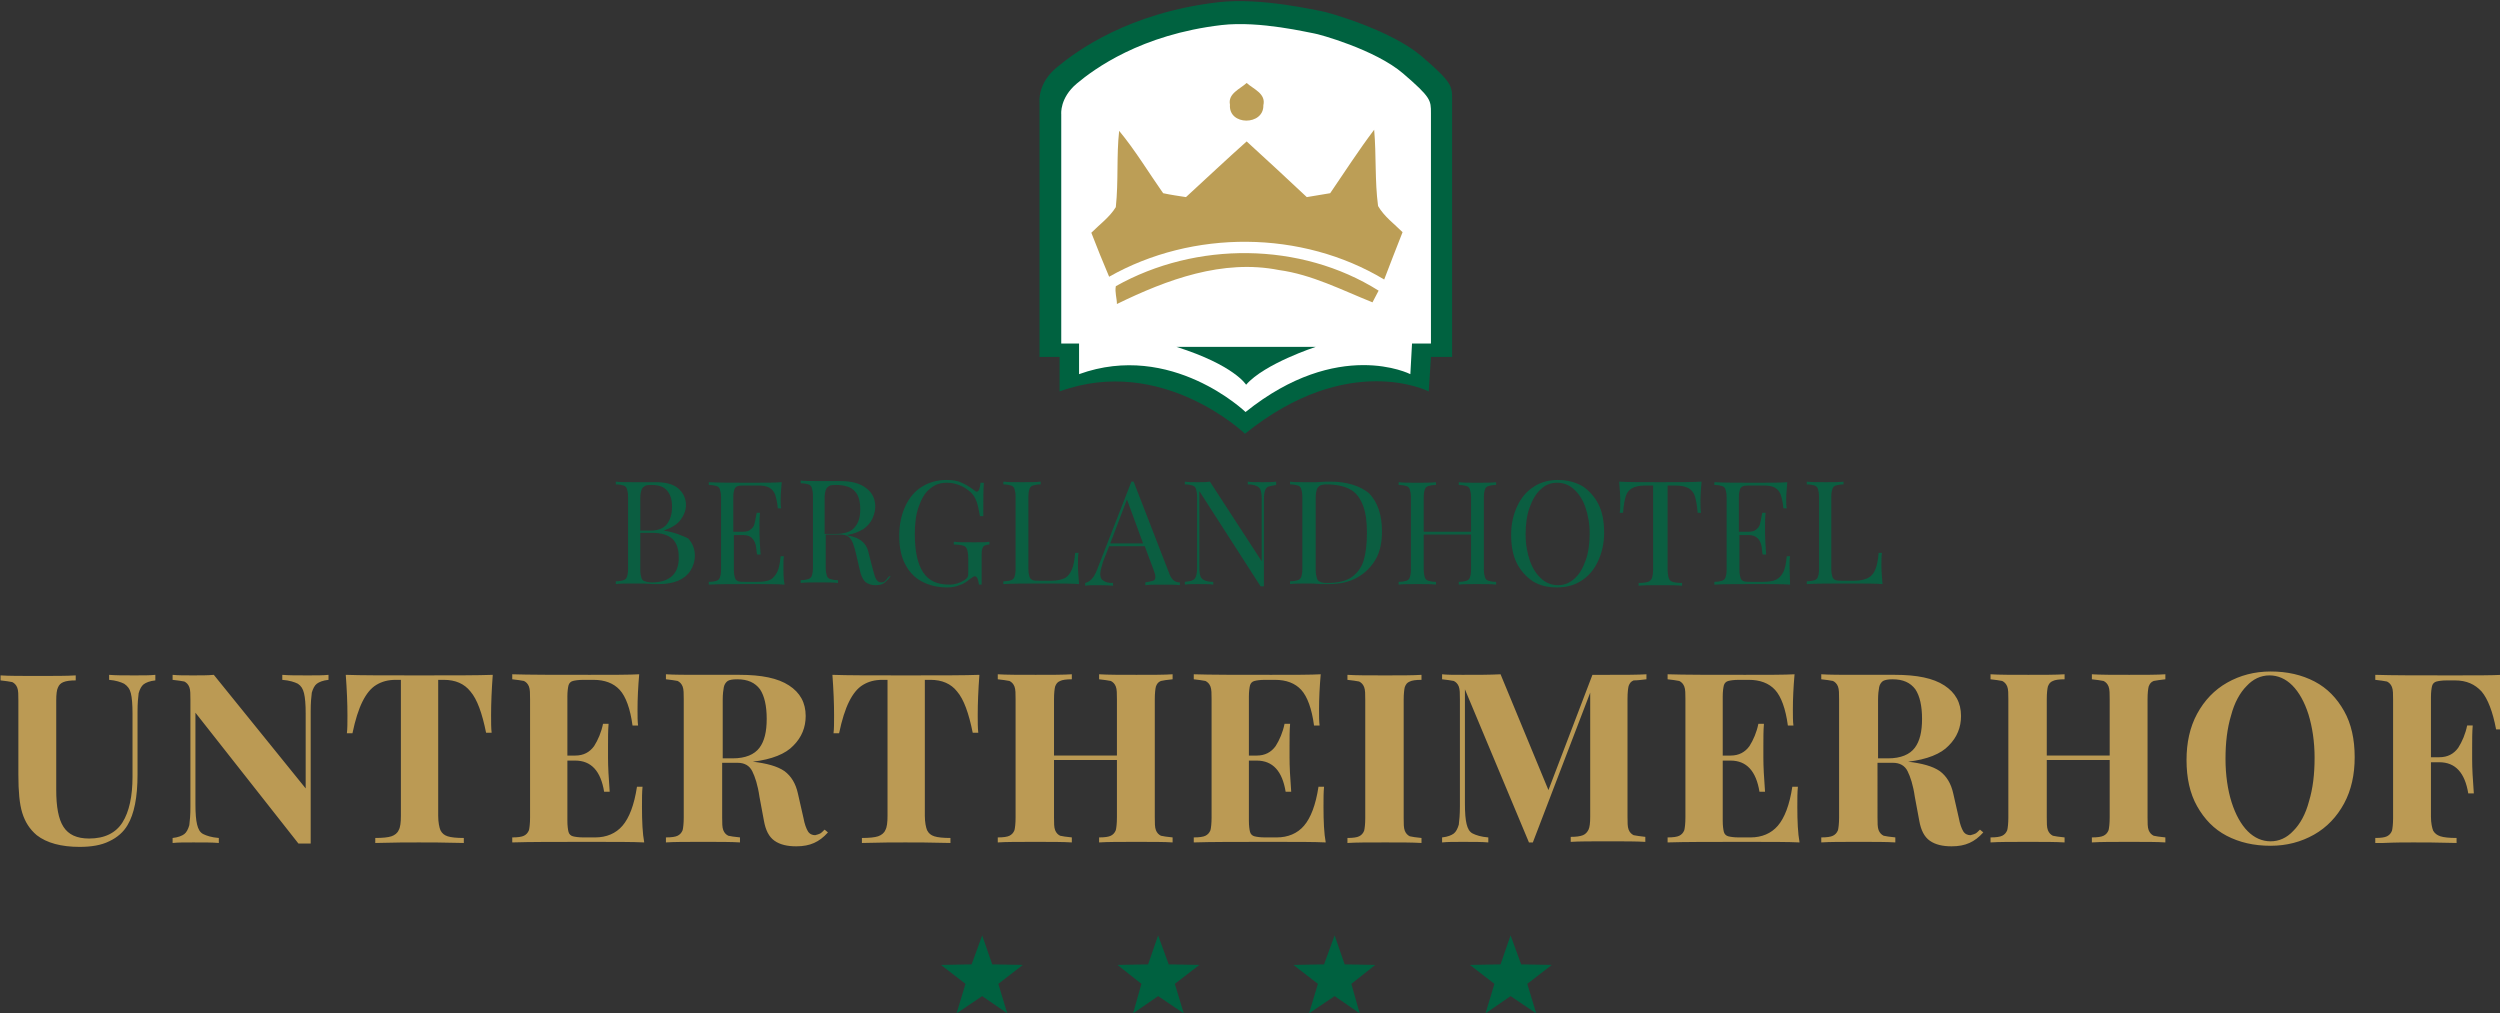
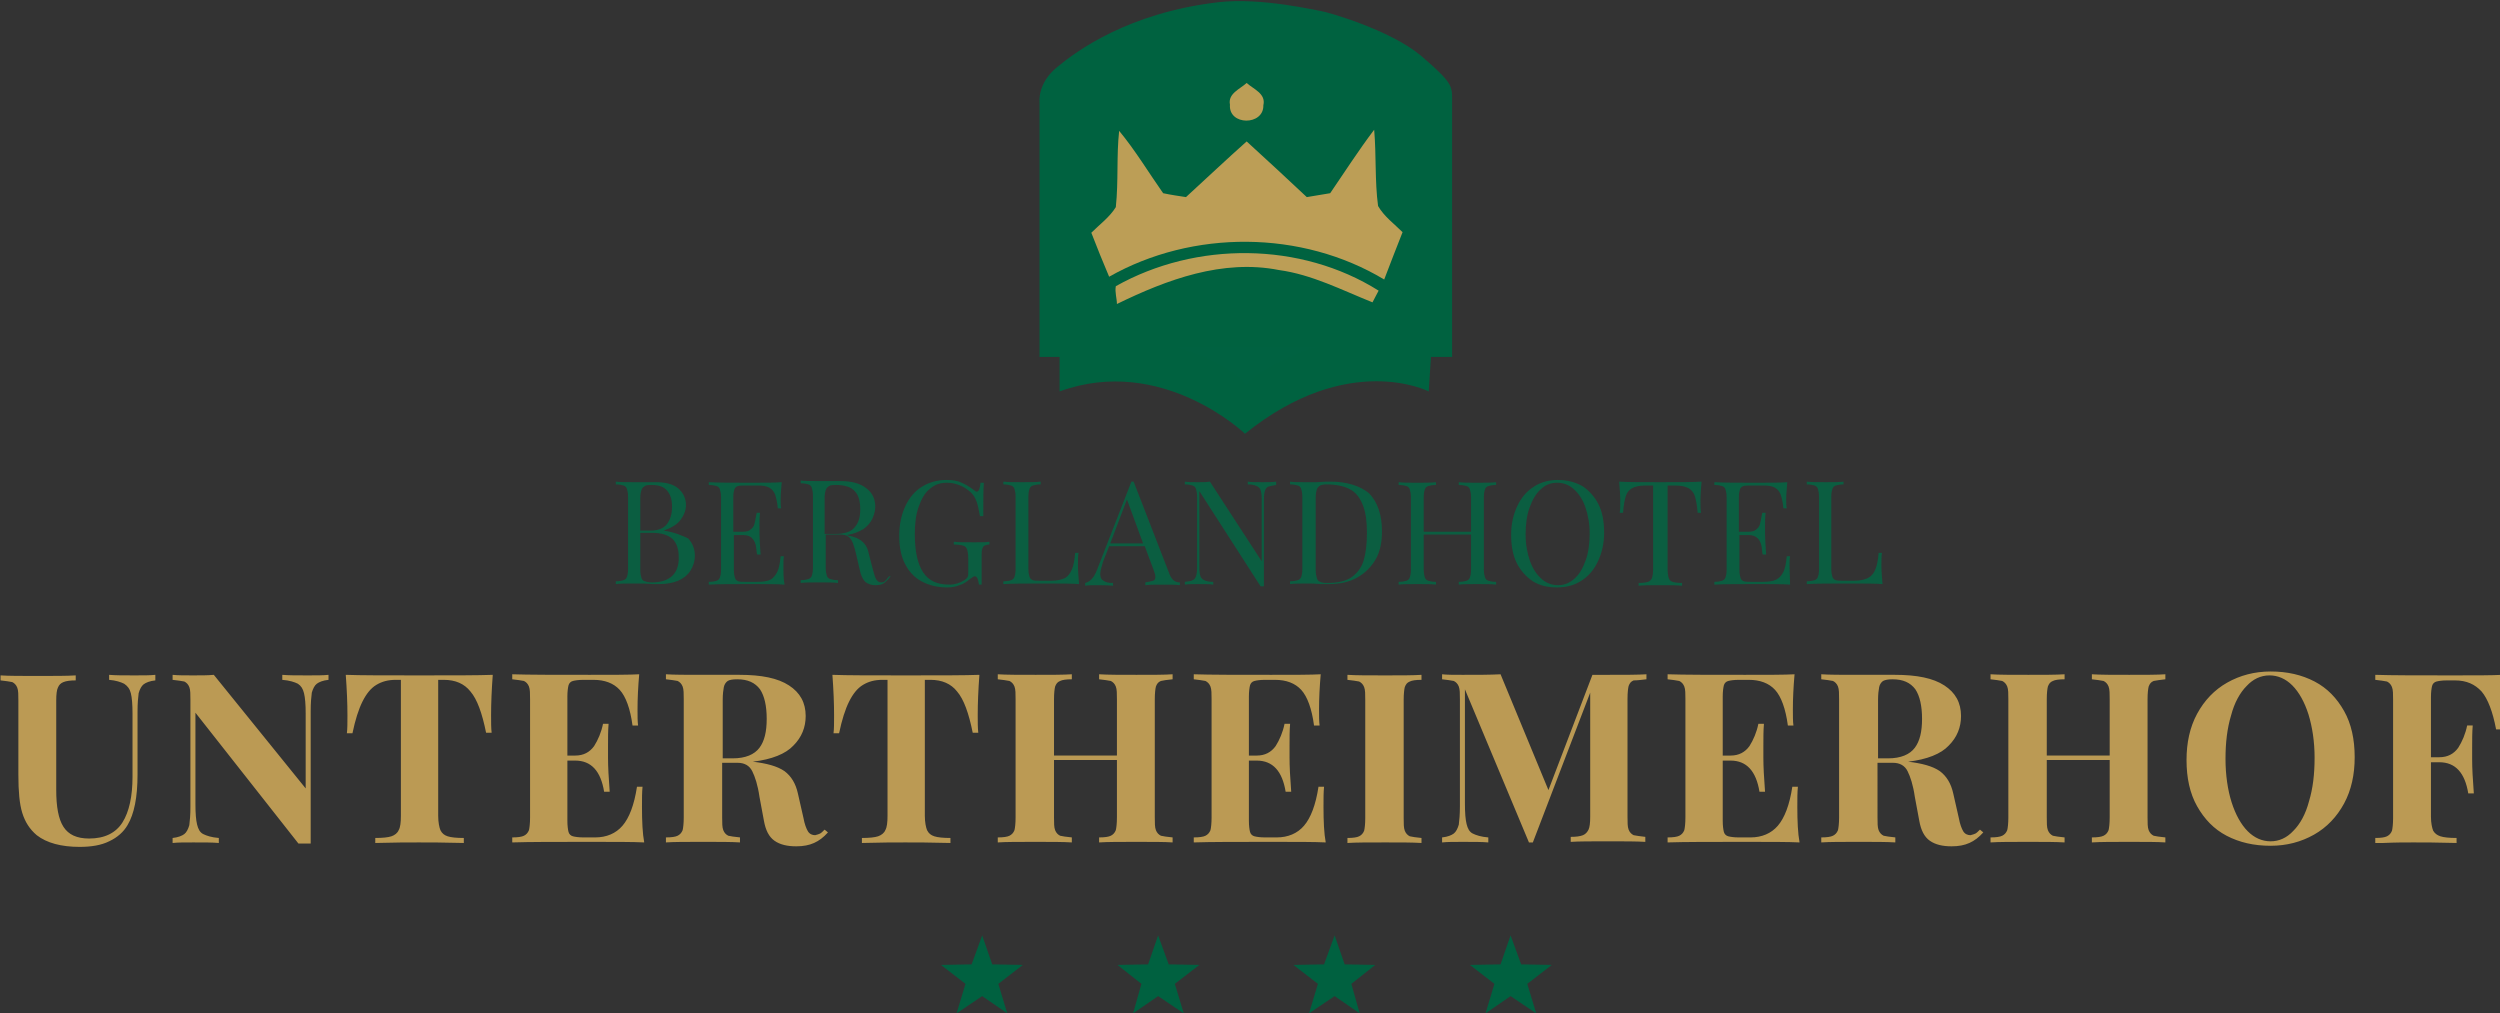
<svg xmlns="http://www.w3.org/2000/svg" xmlns:xlink="http://www.w3.org/1999/xlink" version="1.1" id="Ebene_1" x="0px" y="0px" viewBox="0 0 449 182" style="enable-background:new 0 0 449 182;" xml:space="preserve">
  <rect x="0" y="0" width="449" height="182" fill="#333333" stroke="none" />
  <style type="text/css">
	.st0{clip-path:url(#SVGID_2_);fill:#BB9A54;}
	.st1{clip-path:url(#SVGID_2_);fill:#0B5E41;}
	.st2{fill:#006140;}
	.st3{clip-path:url(#SVGID_4_);fill:#006240;}
	.st4{clip-path:url(#SVGID_4_);fill:#FFFFFF;}
	.st5{clip-path:url(#SVGID_4_);fill:#BC9E56;}
	.st6{clip-path:url(#SVGID_4_);fill:#006241;}
</style>
  <g>
    <defs>
      <rect id="SVGID_1_" y="0.3" width="449.4" height="181.7" />
    </defs>
    <clipPath id="SVGID_2_">
      <use xlink:href="#SVGID_1_" style="overflow:visible;" />
    </clipPath>
    <path class="st0" d="M449.4,121.2c-1.8,0.1-4.7,0.1-8.9,0.1c-6.2,0-10.9,0-13.9-0.1v0.9c0.9,0.1,1.6,0.2,2.1,0.3   c0.4,0.2,0.7,0.5,0.9,1c0.2,0.5,0.2,1.3,0.2,2.3v21.2c0,1.1-0.1,1.9-0.2,2.3c-0.2,0.5-0.5,0.8-0.9,1c-0.4,0.2-1.1,0.3-2.1,0.3v0.9   l1.4,0c2.2-0.1,4-0.1,5.4-0.1c1.7,0,4.3,0,7.8,0.1v-0.9c-1.3,0-2.3-0.1-2.9-0.3c-0.6-0.2-1-0.5-1.3-1c-0.2-0.5-0.4-1.4-0.4-2.5   v-9.8h1.5c2.9,0,4.6,1.9,5.2,5.6h1c-0.2-2.6-0.3-4.6-0.3-6.1v-2.1c0-1.5,0-2.8,0.1-4h-1c-0.3,1.5-0.9,2.9-1.6,4   c-0.8,1.1-1.9,1.7-3.4,1.7h-1.5v-10.8c0-0.9,0.1-1.6,0.2-2c0.1-0.4,0.4-0.7,0.8-0.8c0.4-0.1,1-0.2,1.9-0.2h1.4c2.1,0,3.6,0.7,4.8,2   c1.1,1.3,2,3.6,2.6,6.8h1c-0.1-0.8-0.1-1.9-0.1-3.2C449.1,125.7,449.2,123.6,449.4,121.2 M407.6,121.3c1.5,0,2.9,0.6,4.1,1.8   c1.2,1.2,2.2,3,2.9,5.2c0.7,2.3,1.1,4.9,1.1,7.8c0,2.9-0.3,5.5-1,7.8c-0.6,2.3-1.6,4.1-2.8,5.3c-1.2,1.3-2.6,1.9-4.1,1.9   c-1.5,0-2.9-0.6-4.1-1.8c-1.2-1.2-2.2-3-2.9-5.2c-0.7-2.2-1.1-4.9-1.1-7.8c0-2.9,0.3-5.5,1-7.8c0.6-2.3,1.6-4.1,2.8-5.3   C404.6,122,406,121.3,407.6,121.3 M407.8,120.6c-2.9,0-5.5,0.7-7.8,2s-4.1,3.2-5.4,5.6c-1.3,2.4-1.9,5.2-1.9,8.3   c0,3.2,0.6,6,1.9,8.3c1.3,2.3,3,4.1,5.3,5.3c2.3,1.2,4.9,1.8,7.9,1.8c2.9,0,5.5-0.7,7.8-2c2.3-1.3,4.1-3.2,5.4-5.6   c1.3-2.4,1.9-5.2,1.9-8.3c0-3.2-0.6-6-1.9-8.3c-1.3-2.3-3-4.1-5.3-5.3C413.4,121.2,410.8,120.6,407.8,120.6 M388.9,122v-0.9   c-1.4,0.1-3.6,0.1-6.5,0.1c-2.9,0-5.1,0-6.7-0.1v0.9c0.9,0.1,1.6,0.2,2.1,0.3c0.4,0.2,0.7,0.5,0.9,1c0.2,0.5,0.2,1.3,0.2,2.3v10.1   h-11.3v-10.1c0-1.1,0.1-1.9,0.2-2.3c0.2-0.5,0.4-0.8,0.9-1c0.4-0.2,1.1-0.3,2.1-0.3v-0.9c-1.5,0.1-3.7,0.1-6.5,0.1   c-3,0-5.3,0-6.8-0.1v0.9c0.9,0.1,1.6,0.2,2.1,0.3c0.4,0.2,0.7,0.5,0.9,1c0.2,0.5,0.2,1.3,0.2,2.3v21.2c0,1.1-0.1,1.9-0.2,2.3   c-0.2,0.5-0.5,0.8-0.9,1c-0.4,0.2-1.1,0.3-2.1,0.3v0.9c1.5-0.1,3.7-0.1,6.8-0.1c2.8,0,4.9,0,6.5,0.1v-0.9c-1-0.1-1.7-0.2-2.1-0.3   c-0.4-0.2-0.7-0.5-0.9-1c-0.2-0.5-0.2-1.3-0.2-2.3v-10.3h11.3v10.3c0,1.1-0.1,1.9-0.2,2.3c-0.2,0.5-0.5,0.8-0.9,1   c-0.4,0.2-1.1,0.3-2.1,0.3v0.9c1.6-0.1,3.8-0.1,6.7-0.1c2.9,0,5.1,0,6.5,0.1v-0.9c-1-0.1-1.7-0.2-2.1-0.3c-0.4-0.2-0.7-0.5-0.9-1   c-0.2-0.5-0.2-1.3-0.2-2.3v-21.2c0-1.1,0.1-1.9,0.2-2.3c0.2-0.5,0.4-0.8,0.9-1C387.3,122.2,388,122.1,388.9,122 M339.9,122   c1.9,0,3.2,0.6,4.1,1.8c0.8,1.2,1.2,3,1.2,5.3c0,2.3-0.4,4-1.3,5.2c-0.9,1.2-2.5,1.9-4.8,1.9h-1.8v-10.5c0-1,0.1-1.8,0.2-2.3   c0.1-0.5,0.4-0.9,0.7-1.1C338.6,122.1,339.1,122,339.9,122 M355.6,149c-0.3,0.3-0.6,0.6-0.8,0.7c-0.2,0.1-0.5,0.2-0.9,0.3   c-0.5,0-1-0.2-1.3-0.7c-0.3-0.5-0.6-1.3-0.8-2.4l-1-4.4c-0.4-1.8-1.2-3.1-2.4-4c-1.3-0.9-3.2-1.4-5.7-1.7c3.4-0.4,5.9-1.4,7.3-2.9   c1.5-1.5,2.2-3.3,2.2-5.3c0-2.4-1-4.2-3-5.5c-2-1.3-4.9-1.9-8.9-1.9c-0.7,0-1.4,0-2,0l-4.7,0c-2.9,0-5,0-6.5-0.1v0.9   c0.9,0.1,1.6,0.2,2.1,0.3c0.4,0.2,0.7,0.5,0.9,1c0.2,0.5,0.2,1.3,0.2,2.3v21.2c0,1.1-0.1,1.9-0.2,2.3c-0.2,0.5-0.5,0.8-0.9,1   c-0.4,0.2-1.1,0.3-2.1,0.3v0.9c1.5-0.1,3.7-0.1,6.8-0.1c2.8,0,4.9,0,6.5,0.1v-0.9c-1-0.1-1.7-0.2-2.1-0.3c-0.4-0.2-0.7-0.5-0.9-1   c-0.2-0.5-0.2-1.3-0.2-2.3V137h2.8c1.2,0,2.1,0.5,2.6,1.5c0.5,1,1,2.5,1.3,4.6l0.8,4.3c0.3,1.7,0.9,2.9,1.9,3.6c1,0.7,2.3,1,3.9,1   c1.3,0,2.3-0.2,3.2-0.6c0.9-0.4,1.7-1,2.5-1.9L355.6,149z M322.8,144.9c0-1.5,0-2.6,0.1-3.6h-1c-0.5,3.3-1.4,5.6-2.6,7   c-1.2,1.4-2.9,2.1-4.9,2.1h-2.1c-0.9,0-1.5-0.1-1.9-0.2c-0.4-0.1-0.7-0.4-0.8-0.8c-0.1-0.4-0.2-1.1-0.2-2v-10.8h1.4   c2.9,0,4.6,1.9,5.2,5.6h1c-0.2-2.6-0.3-4.6-0.3-6.1v-2.1c0-1.5,0-2.8,0.1-4h-1c-0.3,1.5-0.9,2.9-1.6,4c-0.8,1.1-1.9,1.7-3.4,1.7   h-1.4v-10.6c0-0.9,0.1-1.6,0.2-2c0.1-0.4,0.4-0.7,0.8-0.8c0.4-0.1,1-0.2,1.9-0.2h1.8c2,0,3.6,0.6,4.7,1.8c1.1,1.2,1.9,3.4,2.3,6.4   h1c-0.1-0.7-0.1-1.7-0.1-2.9c0-1.9,0.1-4,0.3-6.3c-1.8,0.1-4.7,0.1-8.9,0.1c-6.2,0-10.9,0-13.9-0.1v0.9c0.9,0.1,1.6,0.2,2.1,0.3   c0.4,0.2,0.7,0.5,0.9,1c0.2,0.5,0.2,1.3,0.2,2.3v21.2c0,1.1-0.1,1.9-0.2,2.3c-0.2,0.5-0.5,0.8-0.9,1c-0.4,0.2-1.1,0.3-2.1,0.3v0.9   c3.1-0.1,7.7-0.1,13.9-0.1c4.6,0,7.8,0,9.8,0.1C322.9,149.7,322.8,147.5,322.8,144.9 M295.7,122v-0.9c-1.6,0.1-3.8,0.1-6.7,0.1h-3   l-7.9,20.7l-8.6-20.8c-1.9,0.1-4.1,0.1-6.8,0.1c-1.6,0-2.8,0-3.7-0.1v0.9c0.9,0.1,1.6,0.2,2.1,0.3c0.4,0.2,0.7,0.5,0.9,1   c0.2,0.5,0.2,1.3,0.2,2.3v19.2c0,1.5-0.1,2.5-0.2,3.3c-0.2,0.7-0.5,1.3-0.9,1.6c-0.4,0.3-1.1,0.6-2.1,0.7v0.9   c0.9-0.1,2.1-0.1,3.7-0.1c2,0,3.5,0,4.6,0.1v-0.9c-1.3-0.1-2.2-0.4-2.8-0.7s-0.9-0.9-1.1-1.7c-0.2-0.8-0.3-2-0.3-3.7v-20.5   l11.5,27.5h0.7l10.3-26.9v22.3c0,1.1-0.1,1.9-0.3,2.3s-0.5,0.8-1,1c-0.5,0.2-1.2,0.3-2.2,0.3v0.9c1.5-0.1,3.7-0.1,6.7-0.1   c2.9,0,5.1,0,6.7,0.1v-0.9c-0.9-0.1-1.6-0.2-2.1-0.3c-0.4-0.2-0.7-0.5-0.9-1c-0.2-0.5-0.2-1.3-0.2-2.3v-21.2c0-1.1,0.1-1.9,0.2-2.3   c0.2-0.5,0.4-0.8,0.9-1C294.1,122.2,294.8,122.1,295.7,122 M255.3,121.2c-1.5,0.1-3.7,0.1-6.5,0.1c-3,0-5.3,0-6.8-0.1v0.9   c0.9,0.1,1.6,0.2,2.1,0.3c0.4,0.2,0.7,0.5,0.9,1c0.2,0.5,0.2,1.3,0.2,2.3v21.2c0,1.1-0.1,1.9-0.2,2.3c-0.2,0.5-0.5,0.8-0.9,1   c-0.4,0.2-1.1,0.3-2.1,0.3v0.9c1.5-0.1,3.7-0.1,6.8-0.1c2.8,0,4.9,0,6.5,0.1v-0.9c-1-0.1-1.7-0.2-2.1-0.3c-0.4-0.2-0.7-0.5-0.9-1   c-0.2-0.5-0.2-1.3-0.2-2.3v-21.2c0-1.1,0.1-1.9,0.2-2.3c0.2-0.5,0.4-0.8,0.9-1c0.4-0.2,1.1-0.3,2.1-0.3V121.2z M237.7,144.9   c0-1.5,0-2.6,0.1-3.6h-1c-0.5,3.3-1.4,5.6-2.6,7c-1.2,1.4-2.9,2.1-4.9,2.1h-2.1c-0.9,0-1.5-0.1-1.9-0.2c-0.4-0.1-0.7-0.4-0.8-0.8   c-0.1-0.4-0.2-1.1-0.2-2v-10.8h1.4c2.9,0,4.6,1.9,5.2,5.6h1c-0.2-2.6-0.3-4.6-0.3-6.1v-2.1c0-1.5,0-2.8,0.1-4h-1   c-0.3,1.5-0.9,2.9-1.6,4c-0.8,1.1-1.9,1.7-3.4,1.7h-1.4v-10.6c0-0.9,0.1-1.6,0.2-2c0.1-0.4,0.4-0.7,0.8-0.8c0.4-0.1,1-0.2,1.9-0.2   h1.8c2,0,3.6,0.6,4.7,1.8c1.1,1.2,1.9,3.4,2.3,6.4h1c-0.1-0.7-0.1-1.7-0.1-2.9c0-1.9,0.1-4,0.3-6.3c-1.8,0.1-4.7,0.1-8.9,0.1   c-6.2,0-10.9,0-13.9-0.1v0.9c0.9,0.1,1.6,0.2,2.1,0.3c0.4,0.2,0.7,0.5,0.9,1c0.2,0.5,0.2,1.3,0.2,2.3v21.2c0,1.1-0.1,1.9-0.2,2.3   c-0.2,0.5-0.5,0.8-0.9,1c-0.4,0.2-1.1,0.3-2.1,0.3v0.9c3.1-0.1,7.7-0.1,13.9-0.1c4.6,0,7.8,0,9.8,0.1   C237.8,149.7,237.7,147.5,237.7,144.9 M210.6,122v-0.9c-1.4,0.1-3.6,0.1-6.5,0.1c-2.9,0-5.1,0-6.7-0.1v0.9c0.9,0.1,1.6,0.2,2.1,0.3   c0.4,0.2,0.7,0.5,0.9,1c0.2,0.5,0.2,1.3,0.2,2.3v10.1h-11.3v-10.1c0-1.1,0.1-1.9,0.2-2.3c0.2-0.5,0.4-0.8,0.9-1   c0.4-0.2,1.1-0.3,2.1-0.3v-0.9c-1.5,0.1-3.7,0.1-6.5,0.1c-3,0-5.3,0-6.8-0.1v0.9c0.9,0.1,1.6,0.2,2.1,0.3c0.4,0.2,0.7,0.5,0.9,1   c0.2,0.5,0.2,1.3,0.2,2.3v21.2c0,1.1-0.1,1.9-0.2,2.3c-0.2,0.5-0.5,0.8-0.9,1c-0.4,0.2-1.1,0.3-2.1,0.3v0.9   c1.5-0.1,3.7-0.1,6.8-0.1c2.8,0,4.9,0,6.5,0.1v-0.9c-1-0.1-1.7-0.2-2.1-0.3c-0.4-0.2-0.7-0.5-0.9-1c-0.2-0.5-0.2-1.3-0.2-2.3v-10.3   h11.3v10.3c0,1.1-0.1,1.9-0.2,2.3c-0.2,0.5-0.5,0.8-0.9,1c-0.4,0.2-1.1,0.3-2.1,0.3v0.9c1.6-0.1,3.8-0.1,6.7-0.1   c2.9,0,5.1,0,6.5,0.1v-0.9c-1-0.1-1.7-0.2-2.1-0.3c-0.4-0.2-0.7-0.5-0.9-1c-0.2-0.5-0.2-1.3-0.2-2.3v-21.2c0-1.1,0.1-1.9,0.2-2.3   c0.2-0.5,0.4-0.8,0.9-1C208.9,122.2,209.6,122.1,210.6,122 M175.9,121.2c-2.6,0.1-7,0.1-13.2,0.1c-6.2,0-10.6,0-13.2-0.1   c0.2,2.7,0.3,5.1,0.3,7.3c0,1.3,0,2.4-0.1,3.2h1c0.5-2.4,1.1-4.3,1.8-5.7c0.7-1.4,1.5-2.4,2.5-3c1-0.6,2.1-0.9,3.5-0.9h0.9v24.4   c0,1.2-0.1,2.1-0.4,2.6c-0.2,0.5-0.7,0.9-1.3,1.1c-0.6,0.2-1.6,0.3-2.9,0.3v0.9c3.4-0.1,6-0.1,7.8-0.1c1.8,0,4.5,0,8.1,0.1v-0.9   c-1.3,0-2.3-0.1-2.9-0.3c-0.6-0.2-1-0.5-1.3-1.1c-0.2-0.5-0.4-1.4-0.4-2.6v-24.4h1c2.1,0,3.7,0.7,4.8,2.1c1.2,1.4,2.1,3.9,2.8,7.4   h1c-0.1-0.8-0.1-1.9-0.1-3.2C175.6,126.3,175.7,123.9,175.9,121.2 M132.4,122c1.9,0,3.2,0.6,4.1,1.8c0.8,1.2,1.2,3,1.2,5.3   c0,2.3-0.4,4-1.3,5.2c-0.9,1.2-2.5,1.9-4.8,1.9h-1.8v-10.5c0-1,0.1-1.8,0.2-2.3c0.1-0.5,0.4-0.9,0.7-1.1   C131,122.1,131.6,122,132.4,122 M148.1,149c-0.3,0.3-0.6,0.6-0.8,0.7c-0.2,0.1-0.5,0.2-0.9,0.3c-0.5,0-1-0.2-1.3-0.7   c-0.3-0.5-0.6-1.3-0.8-2.4l-1-4.4c-0.4-1.8-1.2-3.1-2.4-4c-1.3-0.9-3.2-1.4-5.7-1.7c3.4-0.4,5.9-1.4,7.3-2.9   c1.5-1.5,2.2-3.3,2.2-5.3c0-2.4-1-4.2-3-5.5c-2-1.3-4.9-1.9-8.9-1.9c-0.7,0-1.4,0-2,0l-4.7,0c-2.9,0-5,0-6.5-0.1v0.9   c0.9,0.1,1.6,0.2,2.1,0.3c0.4,0.2,0.7,0.5,0.9,1c0.2,0.5,0.2,1.3,0.2,2.3v21.2c0,1.1-0.1,1.9-0.2,2.3c-0.2,0.5-0.5,0.8-0.9,1   c-0.4,0.2-1.1,0.3-2.1,0.3v0.9c1.5-0.1,3.7-0.1,6.8-0.1c2.8,0,4.9,0,6.5,0.1v-0.9c-1-0.1-1.7-0.2-2.1-0.3c-0.4-0.2-0.7-0.5-0.9-1   c-0.2-0.5-0.2-1.3-0.2-2.3V137h2.8c1.2,0,2.1,0.5,2.6,1.5c0.5,1,1,2.5,1.3,4.6l0.8,4.3c0.3,1.7,0.9,2.9,1.9,3.6c1,0.7,2.3,1,3.9,1   c1.3,0,2.3-0.2,3.2-0.6c0.9-0.4,1.7-1,2.5-1.9L148.1,149z M115.3,144.9c0-1.5,0-2.6,0.1-3.6h-1c-0.5,3.3-1.4,5.6-2.6,7   c-1.2,1.4-2.9,2.1-4.9,2.1h-2.1c-0.9,0-1.5-0.1-1.9-0.2c-0.4-0.1-0.7-0.4-0.8-0.8c-0.1-0.4-0.2-1.1-0.2-2v-10.8h1.4   c2.9,0,4.6,1.9,5.2,5.6h1c-0.2-2.6-0.3-4.6-0.3-6.1v-2.1c0-1.5,0-2.8,0.1-4h-1c-0.3,1.5-0.9,2.9-1.6,4c-0.8,1.1-1.9,1.7-3.4,1.7   h-1.4v-10.6c0-0.9,0.1-1.6,0.2-2c0.1-0.4,0.4-0.7,0.8-0.8c0.4-0.1,1-0.2,1.9-0.2h1.8c2,0,3.6,0.6,4.7,1.8c1.1,1.2,1.9,3.4,2.3,6.4   h1c-0.1-0.7-0.1-1.7-0.1-2.9c0-1.9,0.1-4,0.3-6.3c-1.8,0.1-4.7,0.1-8.9,0.1c-6.2,0-10.9,0-13.9-0.1v0.9c0.9,0.1,1.6,0.2,2.1,0.3   c0.4,0.2,0.7,0.5,0.9,1c0.2,0.5,0.2,1.3,0.2,2.3v21.2c0,1.1-0.1,1.9-0.2,2.3c-0.2,0.5-0.5,0.8-0.9,1c-0.4,0.2-1.1,0.3-2.1,0.3v0.9   c3.1-0.1,7.7-0.1,13.9-0.1c4.6,0,7.8,0,9.8,0.1C115.4,149.7,115.3,147.5,115.3,144.9 M88.5,121.2c-2.6,0.1-7,0.1-13.2,0.1   c-6.2,0-10.6,0-13.2-0.1c0.2,2.7,0.3,5.1,0.3,7.3c0,1.3,0,2.4-0.1,3.2h1c0.5-2.4,1.1-4.3,1.8-5.7c0.7-1.4,1.5-2.4,2.5-3   c1-0.6,2.1-0.9,3.5-0.9h0.9v24.4c0,1.2-0.1,2.1-0.4,2.6c-0.2,0.5-0.7,0.9-1.3,1.1c-0.6,0.2-1.6,0.3-2.9,0.3v0.9   c3.4-0.1,6-0.1,7.8-0.1c1.8,0,4.5,0,8.1,0.1v-0.9c-1.3,0-2.3-0.1-2.9-0.3c-0.6-0.2-1-0.5-1.3-1.1c-0.2-0.5-0.4-1.4-0.4-2.6v-24.4h1   c2.1,0,3.7,0.7,4.8,2.1c1.2,1.4,2.1,3.9,2.8,7.4h1c-0.1-0.8-0.1-1.9-0.1-3.2C88.2,126.3,88.3,123.9,88.5,121.2 M59,121.2   c-0.9,0.1-2.1,0.1-3.7,0.1c-2,0-3.5,0-4.6-0.1v0.9c1.3,0.1,2.2,0.4,2.8,0.7c0.6,0.4,0.9,0.9,1.1,1.7c0.2,0.8,0.3,2,0.3,3.7v13.4   l-16.5-20.4c-1,0.1-2.3,0.1-3.7,0.1c-1.6,0-2.8,0-3.7-0.1v0.9c0.9,0.1,1.6,0.2,2.1,0.3c0.4,0.2,0.7,0.5,0.9,1   c0.2,0.5,0.2,1.3,0.2,2.3v19.2c0,1.5-0.1,2.5-0.2,3.3c-0.2,0.7-0.5,1.3-0.9,1.6c-0.4,0.3-1.1,0.6-2.1,0.7v0.9   c0.9-0.1,2.1-0.1,3.7-0.1c2,0,3.5,0,4.6,0.1v-0.9c-1.3-0.1-2.2-0.4-2.8-0.7s-0.9-0.9-1.1-1.7c-0.2-0.8-0.3-2-0.3-3.7V128l18.5,23.5   l1.2,0l1,0v-23.8c0-1.5,0.1-2.5,0.2-3.3c0.2-0.7,0.5-1.3,0.9-1.6c0.4-0.3,1.1-0.6,2.1-0.7V121.2z M27.9,121.2   c-0.9,0.1-2.1,0.1-3.7,0.1c-2,0-3.5,0-4.6-0.1v0.9c1.2,0.1,2.1,0.4,2.7,0.7c0.6,0.4,1,0.9,1.2,1.7c0.2,0.8,0.3,2,0.3,3.7v11.3   c0,3.5-0.6,6.3-1.8,8.2c-1.2,1.9-3.2,2.9-6,2.9c-2.2,0-3.7-0.7-4.6-2.1c-0.9-1.4-1.3-3.6-1.3-6.6v-16.1c0-1.1,0.1-1.9,0.3-2.3   c0.2-0.5,0.5-0.8,1-1c0.5-0.2,1.2-0.3,2.2-0.3v-0.9c-1.6,0.1-3.8,0.1-6.8,0.1c-3,0-5.2,0-6.7-0.1v0.9c0.9,0.1,1.6,0.2,2.1,0.3   c0.4,0.2,0.7,0.5,0.9,1c0.2,0.5,0.2,1.3,0.2,2.3v13.4c0,2.9,0.2,5.2,0.7,6.8c0.5,1.6,1.3,2.9,2.6,4c1.8,1.4,4.4,2.1,7.7,2.1   c2.1,0,3.9-0.3,5.3-1c1.5-0.7,2.6-1.7,3.3-2.9c1.2-2,1.8-5,1.8-9.1v-11.3c0-1.5,0.1-2.5,0.2-3.3c0.2-0.7,0.5-1.3,0.9-1.6   c0.4-0.3,1.1-0.6,2.1-0.7V121.2z" />
    <path class="st1" d="M331.2,86.5c-0.8,0.1-1.9,0.1-3.3,0.1c-1.5,0-2.6,0-3.4-0.1v0.5c0.6,0,1.1,0.1,1.4,0.2   c0.3,0.1,0.5,0.3,0.6,0.6c0.1,0.3,0.2,0.8,0.2,1.4v13c0,0.7-0.1,1.1-0.2,1.4c-0.1,0.3-0.3,0.5-0.6,0.6c-0.3,0.1-0.8,0.2-1.4,0.2   v0.5c1.7-0.1,4.3-0.1,7.6-0.1c2.8,0,4.8,0,6,0.1c-0.1-1.2-0.2-2.4-0.2-3.4c0-0.9,0-1.6,0.1-2.2h-0.6c-0.1,1.3-0.3,2.3-0.6,3   s-0.7,1.2-1.3,1.5c-0.6,0.3-1.4,0.5-2.5,0.5h-1.9c-0.6,0-1.1,0-1.4-0.1c-0.3-0.1-0.5-0.3-0.6-0.6c-0.1-0.3-0.2-0.8-0.2-1.4v-13   c0-0.7,0.1-1.1,0.2-1.4c0.1-0.3,0.3-0.5,0.6-0.6c0.3-0.1,0.8-0.2,1.4-0.2V86.5z M321.4,101.8c0-0.8,0-1.4,0.1-1.9h-0.6   c-0.1,1.2-0.3,2.2-0.6,2.8s-0.7,1.1-1.3,1.4c-0.6,0.3-1.4,0.4-2.5,0.4h-1.9c-0.6,0-1.1,0-1.4-0.1c-0.3-0.1-0.5-0.3-0.6-0.6   c-0.1-0.3-0.2-0.8-0.2-1.4v-6.3h1.7c0.7,0,1.2,0.2,1.6,0.6c0.4,0.4,0.6,0.9,0.7,1.6c0.1,0.7,0.1,1.2,0.2,1.3h0.6   c-0.1-1.6-0.2-2.8-0.2-3.7v-1.3c0-0.9,0-1.7,0.1-2.5h-0.6l-0.1,0.5c-0.1,0.6-0.2,1.1-0.3,1.5c-0.1,0.4-0.3,0.7-0.7,1   c-0.3,0.3-0.8,0.4-1.4,0.4h-1.7v-6.2c0-0.7,0.1-1.1,0.2-1.4c0.1-0.3,0.3-0.5,0.6-0.6c0.3-0.1,0.8-0.1,1.4-0.1h2.2   c0.9,0,1.6,0.1,2.1,0.4c0.5,0.3,0.8,0.7,1,1.2c0.2,0.6,0.4,1.4,0.5,2.5h0.6c-0.1-0.4-0.1-0.9-0.1-1.6c0-0.9,0.1-1.9,0.2-3.1   c-1.1,0.1-2.9,0.1-5.5,0.1c-3.4,0-5.9,0-7.6-0.1v0.5c0.6,0,1.1,0.1,1.4,0.2s0.5,0.3,0.6,0.6c0.1,0.3,0.2,0.8,0.2,1.4v13   c0,0.7-0.1,1.1-0.2,1.4c-0.1,0.3-0.3,0.5-0.6,0.6c-0.3,0.1-0.8,0.2-1.4,0.2v0.5c1.7-0.1,4.3-0.1,7.6-0.1c2.8,0,4.8,0,6,0.1   C321.5,103.9,321.4,102.8,321.4,101.8 M305.6,86.5c-1.5,0.1-3.9,0.1-7.4,0.1c-3.5,0-6,0-7.4-0.1c0.1,1.2,0.2,2.4,0.2,3.4   c0,0.9,0,1.6-0.1,2.2h0.6c0.1-1.4,0.3-2.4,0.5-3c0.2-0.7,0.6-1.1,1.1-1.4c0.5-0.3,1.3-0.5,2.4-0.5h1.4v15c0,0.7-0.1,1.3-0.2,1.6   c-0.1,0.3-0.4,0.6-0.7,0.7s-0.9,0.2-1.7,0.2v0.5c0.8-0.1,2.1-0.1,3.9-0.1c1.7,0,3,0,3.9,0.1v-0.5c-0.8,0-1.4-0.1-1.7-0.2   c-0.4-0.1-0.6-0.4-0.7-0.7c-0.1-0.3-0.2-0.9-0.2-1.6v-15h1.4c1.1,0,1.9,0.2,2.4,0.5c0.5,0.3,0.9,0.8,1.1,1.4c0.2,0.7,0.4,1.7,0.5,3   h0.6c-0.1-0.6-0.1-1.3-0.1-2.2C305.4,88.9,305.5,87.8,305.6,86.5 M279.7,86.7c1.1,0,2.1,0.4,2.9,1.1c0.9,0.8,1.6,1.8,2.1,3.2   s0.8,3,0.8,4.8c0,1.8-0.2,3.4-0.7,4.8s-1.1,2.5-2,3.3c-0.9,0.8-1.8,1.2-3,1.2c-1.1,0-2.1-0.4-2.9-1.1c-0.9-0.8-1.6-1.8-2.1-3.2   c-0.5-1.4-0.8-3-0.8-4.8c0-1.8,0.2-3.4,0.7-4.8s1.1-2.5,2-3.3C277.6,87,278.6,86.7,279.7,86.7 M279.8,86.2c-1.6,0-3.1,0.4-4.3,1.2   c-1.3,0.8-2.3,2-3,3.5c-0.7,1.5-1.1,3.2-1.1,5.1c0,2,0.3,3.7,1,5.1c0.7,1.4,1.7,2.5,2.9,3.3c1.3,0.8,2.7,1.1,4.4,1.1   c1.6,0,3.1-0.4,4.3-1.2c1.3-0.8,2.3-2,3-3.5c0.7-1.5,1.1-3.2,1.1-5.1c0-2-0.3-3.7-1-5.1c-0.7-1.4-1.7-2.5-2.9-3.3   C282.9,86.6,281.5,86.2,279.8,86.2 M268.7,87.1v-0.5c-0.7,0.1-1.9,0.1-3.4,0.1c-1.4,0-2.5,0-3.3-0.1v0.5c0.6,0,1.1,0.1,1.4,0.2   s0.5,0.3,0.6,0.6c0.1,0.3,0.2,0.8,0.2,1.4v6.2h-8.5v-6.2c0-0.7,0.1-1.1,0.2-1.4c0.1-0.3,0.3-0.5,0.6-0.6c0.3-0.1,0.8-0.2,1.4-0.2   v-0.5c-0.8,0.1-1.9,0.1-3.3,0.1c-1.5,0-2.6,0-3.4-0.1v0.5c0.6,0,1.1,0.1,1.4,0.2c0.3,0.1,0.5,0.3,0.6,0.6c0.1,0.3,0.2,0.8,0.2,1.4   v13c0,0.7-0.1,1.1-0.2,1.4c-0.1,0.3-0.3,0.5-0.6,0.6c-0.3,0.1-0.8,0.2-1.4,0.2v0.5c0.7-0.1,1.9-0.1,3.4-0.1c1.4,0,2.5,0,3.3,0.1   v-0.5c-0.6,0-1.1-0.1-1.4-0.2c-0.3-0.1-0.5-0.3-0.6-0.6c-0.1-0.3-0.2-0.8-0.2-1.4v-6.3h8.5v6.3c0,0.7-0.1,1.1-0.2,1.4   c-0.1,0.3-0.3,0.5-0.6,0.6c-0.3,0.1-0.8,0.2-1.4,0.2v0.5c0.8-0.1,1.9-0.1,3.3-0.1c1.5,0,2.6,0,3.4,0.1v-0.5c-0.6,0-1.1-0.1-1.4-0.2   c-0.3-0.1-0.5-0.3-0.6-0.6c-0.1-0.3-0.2-0.8-0.2-1.4v-13c0-0.7,0.1-1.1,0.2-1.4c0.1-0.3,0.3-0.5,0.6-0.6   C267.6,87.2,268.1,87.1,268.7,87.1 M238.2,87c1.8,0,3.2,0.3,4.3,0.9c1.1,0.6,1.8,1.6,2.3,2.9c0.5,1.3,0.7,2.9,0.7,4.9   c0,2-0.2,3.7-0.6,5c-0.4,1.3-1.2,2.3-2.2,3c-1.1,0.7-2.5,1-4.4,1c-0.6,0-1-0.1-1.2-0.2c-0.3-0.1-0.5-0.3-0.6-0.7   c-0.1-0.3-0.2-0.8-0.2-1.4V89.3c0-0.6,0.1-1.1,0.2-1.4c0.1-0.3,0.3-0.5,0.6-0.7C237.3,87.1,237.7,87,238.2,87 M238.9,86.5   c-0.4,0-1.2,0-2.4,0.1l-2.2,0c-1.1,0-1.9,0-2.6-0.1v0.5c0.6,0,1.1,0.1,1.4,0.2c0.3,0.1,0.5,0.3,0.6,0.6c0.1,0.3,0.2,0.8,0.2,1.4v13   c0,0.7-0.1,1.1-0.2,1.4c-0.1,0.3-0.3,0.5-0.6,0.6c-0.3,0.1-0.8,0.2-1.4,0.2v0.5c0.7-0.1,1.8-0.1,3.3-0.1c0.5,0,1.2,0,2.2,0.1l1.5,0   c2,0,3.7-0.4,5.1-1.2c1.4-0.8,2.5-1.9,3.3-3.3c0.8-1.4,1.1-3.1,1.1-5c0-3-0.8-5.2-2.3-6.8C244.3,87.3,242,86.5,238.9,86.5    M229.2,86.5c-0.6,0.1-1.4,0.1-2.4,0.1c-1.2,0-2.1,0-2.7-0.1v0.5c0.7,0,1.2,0.1,1.6,0.3c0.3,0.1,0.6,0.4,0.7,0.7   c0.1,0.3,0.2,0.8,0.2,1.5v11.3l-9.3-14.3c-0.6,0.1-1.3,0.1-2.1,0.1c-1.1,0-1.9,0-2.4-0.1v0.5c0.6,0,1.1,0.1,1.4,0.2   c0.3,0.1,0.5,0.3,0.6,0.6c0.1,0.3,0.2,0.8,0.2,1.4v12.8c0,0.7-0.1,1.2-0.2,1.5c-0.1,0.3-0.3,0.6-0.6,0.7c-0.3,0.2-0.8,0.2-1.4,0.3   v0.5c0.6-0.1,1.4-0.1,2.4-0.1c1.2,0,2.1,0,2.7,0.1v-0.5c-0.7,0-1.2-0.1-1.6-0.3c-0.3-0.1-0.6-0.4-0.7-0.7s-0.2-0.8-0.2-1.5V88.2   l11,17.1h0.6V89.6c0-0.7,0.1-1.2,0.2-1.5c0.1-0.3,0.3-0.6,0.6-0.7c0.3-0.1,0.8-0.2,1.4-0.3V86.5z M199.4,97.6l3-7.9l2.9,7.9H199.4z    M210,103l-6.4-16.5h-0.4l-6.2,15.9c-0.5,1.3-1.2,2.1-2.1,2.3v0.5c0.5-0.1,1.2-0.1,2-0.1c1,0,2,0,3,0.1v-0.5   c-0.8,0-1.3-0.1-1.7-0.4c-0.4-0.2-0.6-0.6-0.6-1.2c0-0.5,0.2-1.2,0.5-2.2l1.1-2.8h6.4l1.6,4.3c0.2,0.5,0.3,0.9,0.3,1.2   c0,0.4-0.1,0.6-0.4,0.7c-0.3,0.1-0.8,0.2-1.4,0.3v0.5c0.7-0.1,1.9-0.1,3.4-0.1c1.2,0,2.1,0,2.8,0.1v-0.5   C211,104.6,210.4,104.1,210,103 M186.9,86.5c-0.8,0.1-1.9,0.1-3.3,0.1c-1.5,0-2.6,0-3.4-0.1v0.5c0.6,0,1.1,0.1,1.4,0.2   c0.3,0.1,0.5,0.3,0.6,0.6c0.1,0.3,0.2,0.8,0.2,1.4v13c0,0.7-0.1,1.1-0.2,1.4c-0.1,0.3-0.3,0.5-0.6,0.6c-0.3,0.1-0.7,0.2-1.4,0.2   v0.5c1.7-0.1,4.3-0.1,7.6-0.1c2.8,0,4.8,0,6,0.1c-0.1-1.2-0.2-2.4-0.2-3.4c0-0.9,0-1.6,0.1-2.2h-0.6c-0.1,1.3-0.3,2.3-0.6,3   s-0.7,1.2-1.2,1.5c-0.6,0.3-1.4,0.5-2.5,0.5h-1.9c-0.6,0-1.1,0-1.4-0.1c-0.3-0.1-0.5-0.3-0.6-0.6c-0.1-0.3-0.2-0.8-0.2-1.4v-13   c0-0.7,0.1-1.1,0.2-1.4c0.1-0.3,0.3-0.5,0.6-0.6s0.8-0.2,1.4-0.2V86.5z M170,86.2c-1.6,0-3.1,0.4-4.4,1.2c-1.3,0.8-2.3,2-3,3.5   c-0.7,1.5-1.1,3.3-1.1,5.3c0,1.9,0.3,3.6,1,5c0.7,1.4,1.7,2.5,3,3.2c1.3,0.7,2.8,1.1,4.6,1.1c0.8,0,1.5-0.1,2.2-0.4   c0.7-0.2,1.3-0.6,1.9-1.1c0.3-0.2,0.4-0.3,0.6-0.4c0.1-0.1,0.2-0.1,0.3-0.1c0.2,0,0.4,0.2,0.5,0.5c0.1,0.3,0.2,0.7,0.2,1h0.5V100   c0-0.7,0-1.1,0.1-1.4c0.1-0.3,0.2-0.5,0.4-0.6c0.2-0.1,0.5-0.2,0.9-0.2v-0.5c-0.6,0.1-1.5,0.1-2.7,0.1c-1.6,0-2.8,0-3.7-0.1v0.5   c0.8,0,1.4,0.1,1.7,0.2c0.4,0.1,0.6,0.4,0.7,0.7c0.1,0.3,0.2,0.9,0.2,1.6v2.5c0,0.4,0,0.6-0.1,0.8c-0.1,0.2-0.3,0.4-0.6,0.6   c-0.8,0.5-1.7,0.8-2.7,0.8c-2.2,0-3.7-0.7-4.7-2.2c-1-1.5-1.5-3.8-1.5-6.9c0-1.9,0.2-3.5,0.7-4.9c0.5-1.4,1.1-2.5,2-3.2   c0.9-0.8,1.9-1.1,3.1-1.1c0.9,0,1.7,0.2,2.6,0.6c0.8,0.4,1.5,0.9,2,1.5c0.4,0.5,0.6,1,0.8,1.6c0.2,0.6,0.3,1.4,0.5,2.3h0.6   c0-2.9,0-4.9,0.1-6h-0.6c-0.1,1.1-0.3,1.6-0.7,1.6c-0.1,0-0.3-0.1-0.5-0.3c-0.8-0.6-1.5-1-2.2-1.3C171.9,86.3,171,86.2,170,86.2    M150.2,87.1c1.5,0,2.7,0.4,3.3,1.1c0.7,0.7,1,1.8,1,3.3c0,1.4-0.3,2.4-1,3.2c-0.6,0.8-1.8,1.2-3.6,1.2h-1.8v-6.5   c0-0.6,0.1-1.1,0.2-1.4c0.1-0.3,0.3-0.5,0.6-0.7S149.7,87.1,150.2,87.1 M159.6,103.6c-0.3,0.4-0.5,0.6-0.7,0.8   c-0.2,0.2-0.5,0.2-0.7,0.2c-0.3,0-0.6-0.2-0.8-0.5c-0.2-0.3-0.4-0.9-0.6-1.7l-0.7-2.7c-0.2-1.1-0.6-1.9-1.2-2.4   c-0.5-0.5-1.4-0.9-2.5-1.1l-0.3-0.1c1.2-0.2,2.2-0.6,3-1.1c0.8-0.6,1.3-1.2,1.6-1.9c0.3-0.7,0.5-1.4,0.5-2.1c0-1.3-0.5-2.5-1.6-3.3   c-1.1-0.9-2.7-1.3-4.7-1.3c-0.4,0-0.8,0-1.1,0l-2.8,0c-1.4,0-2.5,0-3.2-0.1v0.5c0.6,0,1.1,0.1,1.4,0.2c0.3,0.1,0.5,0.3,0.6,0.6   c0.1,0.3,0.2,0.8,0.2,1.4v13c0,0.7-0.1,1.1-0.2,1.4c-0.1,0.3-0.3,0.5-0.6,0.6c-0.3,0.1-0.8,0.2-1.4,0.2v0.5   c0.7-0.1,1.9-0.1,3.4-0.1c1.4,0,2.5,0,3.3,0.1v-0.5c-0.6,0-1.1-0.1-1.4-0.2c-0.3-0.1-0.5-0.3-0.6-0.6c-0.1-0.3-0.2-0.8-0.2-1.4v-6   h2.5c0.7,0,1.2,0.1,1.6,0.4c0.4,0.3,0.6,0.7,0.8,1.2c0.2,0.5,0.4,1.2,0.6,2.1l0.6,2.6c0.2,1.1,0.6,1.8,1,2.2   c0.5,0.4,1.1,0.6,1.8,0.6c0.7,0,1.2-0.1,1.6-0.4c0.4-0.3,0.8-0.7,1.2-1.3L159.6,103.6z M140.7,101.8c0-0.8,0-1.4,0.1-1.9h-0.6   c-0.1,1.2-0.3,2.2-0.6,2.8s-0.7,1.1-1.2,1.4c-0.6,0.3-1.4,0.4-2.5,0.4h-1.9c-0.6,0-1.1,0-1.4-0.1c-0.3-0.1-0.5-0.3-0.6-0.6   c-0.1-0.3-0.2-0.8-0.2-1.4v-6.3h1.7c0.7,0,1.3,0.2,1.6,0.6c0.4,0.4,0.6,0.9,0.7,1.6c0.1,0.7,0.1,1.2,0.2,1.3h0.6   c-0.1-1.6-0.2-2.8-0.2-3.7v-1.3c0-0.9,0-1.7,0.1-2.5h-0.6l-0.1,0.5c-0.1,0.6-0.2,1.1-0.3,1.5c-0.1,0.4-0.3,0.7-0.7,1   c-0.3,0.3-0.8,0.4-1.4,0.4h-1.7v-6.2c0-0.7,0.1-1.1,0.2-1.4c0.1-0.3,0.3-0.5,0.6-0.6c0.3-0.1,0.7-0.1,1.4-0.1h2.2   c0.9,0,1.6,0.1,2.1,0.4c0.5,0.3,0.8,0.7,1,1.2c0.2,0.6,0.4,1.4,0.5,2.5h0.6c-0.1-0.4-0.1-0.9-0.1-1.6c0-0.9,0.1-1.9,0.2-3.1   c-1.1,0.1-2.9,0.1-5.5,0.1c-3.4,0-5.9,0-7.6-0.1v0.5c0.6,0,1.1,0.1,1.4,0.2c0.3,0.1,0.5,0.3,0.6,0.6c0.1,0.3,0.2,0.8,0.2,1.4v13   c0,0.7-0.1,1.1-0.2,1.4c-0.1,0.3-0.3,0.5-0.6,0.6c-0.3,0.1-0.7,0.2-1.4,0.2v0.5c1.7-0.1,4.3-0.1,7.6-0.1c2.8,0,4.8,0,6,0.1   C140.7,103.9,140.7,102.8,140.7,101.8 M117.1,104.6c-0.6,0-1-0.1-1.3-0.2c-0.3-0.1-0.5-0.3-0.6-0.6c-0.1-0.3-0.2-0.8-0.2-1.4v-6.7   h2.2c1.6,0,2.8,0.4,3.6,1.1c0.7,0.7,1.1,1.8,1.1,3.2C122,103,120.3,104.6,117.1,104.6 M117,87.1c1.3,0,2.2,0.3,2.8,1   s0.9,1.6,0.9,2.9c0,1.3-0.3,2.3-0.9,3.1c-0.6,0.8-1.6,1.2-3,1.2h-1.8v-5.9c0-0.6,0.1-1.1,0.2-1.4c0.1-0.3,0.3-0.5,0.6-0.7   C116.1,87.1,116.5,87.1,117,87.1 M119.2,95.3L119.2,95.3c1.4-0.5,2.4-1.1,3-1.9c0.6-0.8,1-1.7,1-2.7c0-1.2-0.5-2.2-1.4-3   c-1-0.8-2.3-1.1-4.1-1.1c-0.4,0-0.8,0-1.1,0l-2.8,0c-1.4,0-2.5,0-3.2-0.1v0.5c0.6,0,1.1,0.1,1.4,0.2s0.5,0.3,0.6,0.6   c0.1,0.3,0.2,0.8,0.2,1.4v13c0,0.7-0.1,1.1-0.2,1.4c-0.1,0.3-0.3,0.5-0.6,0.6c-0.3,0.1-0.8,0.2-1.4,0.2v0.5   c0.7-0.1,1.8-0.1,3.3-0.1c1.1,0,2.2,0,3.3,0.1c0.3,0,0.7,0,1.2,0c1.3,0,2.4-0.2,3.4-0.6c0.9-0.4,1.7-1,2.2-1.8   c0.5-0.8,0.8-1.7,0.8-2.7c0-1.2-0.4-2.2-1.2-3.1C122.5,96.2,121.2,95.6,119.2,95.3" />
  </g>
  <polygon class="st2" points="269.5,173.2 264,173.3 268.4,176.7 266.8,182 271.3,178.9 275.9,182 274.3,176.7 278.7,173.3   273.2,173.2 271.3,168 " />
  <polygon class="st2" points="237.8,173.2 232.3,173.3 236.7,176.7 235.1,182 239.7,178.9 244.2,182 242.7,176.7 247,173.3   241.5,173.2 239.7,168 " />
  <polygon class="st2" points="206.2,173.2 200.7,173.3 205,176.7 203.5,182 208,178.9 212.6,182 211,176.7 215.4,173.3 209.9,173.2   208,168 " />
  <polygon class="st2" points="174.5,173.2 169,173.3 173.4,176.7 171.8,182 176.4,178.9 180.9,182 179.3,176.7 183.7,173.3   178.2,173.2 176.4,168 " />
  <g>
    <defs>
      <rect id="SVGID_3_" y="0.3" width="449.4" height="181.7" />
    </defs>
    <clipPath id="SVGID_4_">
      <use xlink:href="#SVGID_3_" style="overflow:visible;" />
    </clipPath>
    <path class="st3" d="M186.7,64.3v-46c0,0-0.4-3.3,3.1-6.2c3.5-2.9,12.8-9.8,29-11.7c7.7-0.9,17.7,1.5,18.5,1.6   c0.9,0.1,12.3,3.3,17.9,8c5.6,4.8,5.6,5.4,5.6,7.9v46.2h-3.8l-0.4,6.2c0,0-14.4-7.4-33,7.6c0,0-14.9-14.3-33.3-7.6v-6.2H186.7z" />
-     <path class="st4" d="M190.6,61.7V20.5c0,0-0.3-2.9,2.8-5.5s11.5-8.8,26-10.5c6.9-0.8,15.8,1.4,16.6,1.5c0.8,0.1,11,2.9,16,7.2   c5,4.3,5,4.8,5,7.1v41.4h-3.4l-0.3,5.5c0,0-12.9-6.6-29.6,6.8c0,0-13.3-12.8-29.9-6.8v-5.5H190.6z" />
    <path class="st5" d="M220.9,18.8c-0.4-2,1.8-2.8,3-3.9c1.2,1.1,3.5,1.9,3,4C227,22.6,220.6,22.6,220.9,18.8" />
    <path class="st5" d="M201,23.5c2.9,3.5,5.3,7.5,7.9,11.2c1.4,0.3,2.8,0.5,4.1,0.7c3.6-3.3,7.2-6.7,10.9-10c3.6,3.3,7.2,6.6,10.8,10   c1.4-0.2,2.8-0.5,4.2-0.7c2.6-3.8,5.1-7.7,7.9-11.4c0.4,4.6,0.1,9.2,0.7,13.7c1.1,1.9,2.9,3.2,4.4,4.7c-1.1,2.8-2.2,5.6-3.3,8.5   c-14.8-8.9-34.4-9-49.4-0.5c-1.1-2.6-2.2-5.3-3.2-7.9c1.5-1.5,3.3-2.8,4.4-4.6C200.9,32.5,200.5,28,201,23.5" />
    <path class="st5" d="M200.4,51.4c14.4-8.1,33.2-8,47.2,0.8c-0.4,0.7-0.7,1.4-1.1,2.1c-5.5-2.2-10.9-5-16.8-5.8   c-10.1-2-20.1,1.7-29.1,6.1C200.6,53.6,200.2,52.5,200.4,51.4" />
    <path class="st6" d="M211.3,62.3h25c0,0-9.2,3-12.5,6.8C223.8,69.1,221.7,65.6,211.3,62.3" />
  </g>
</svg>